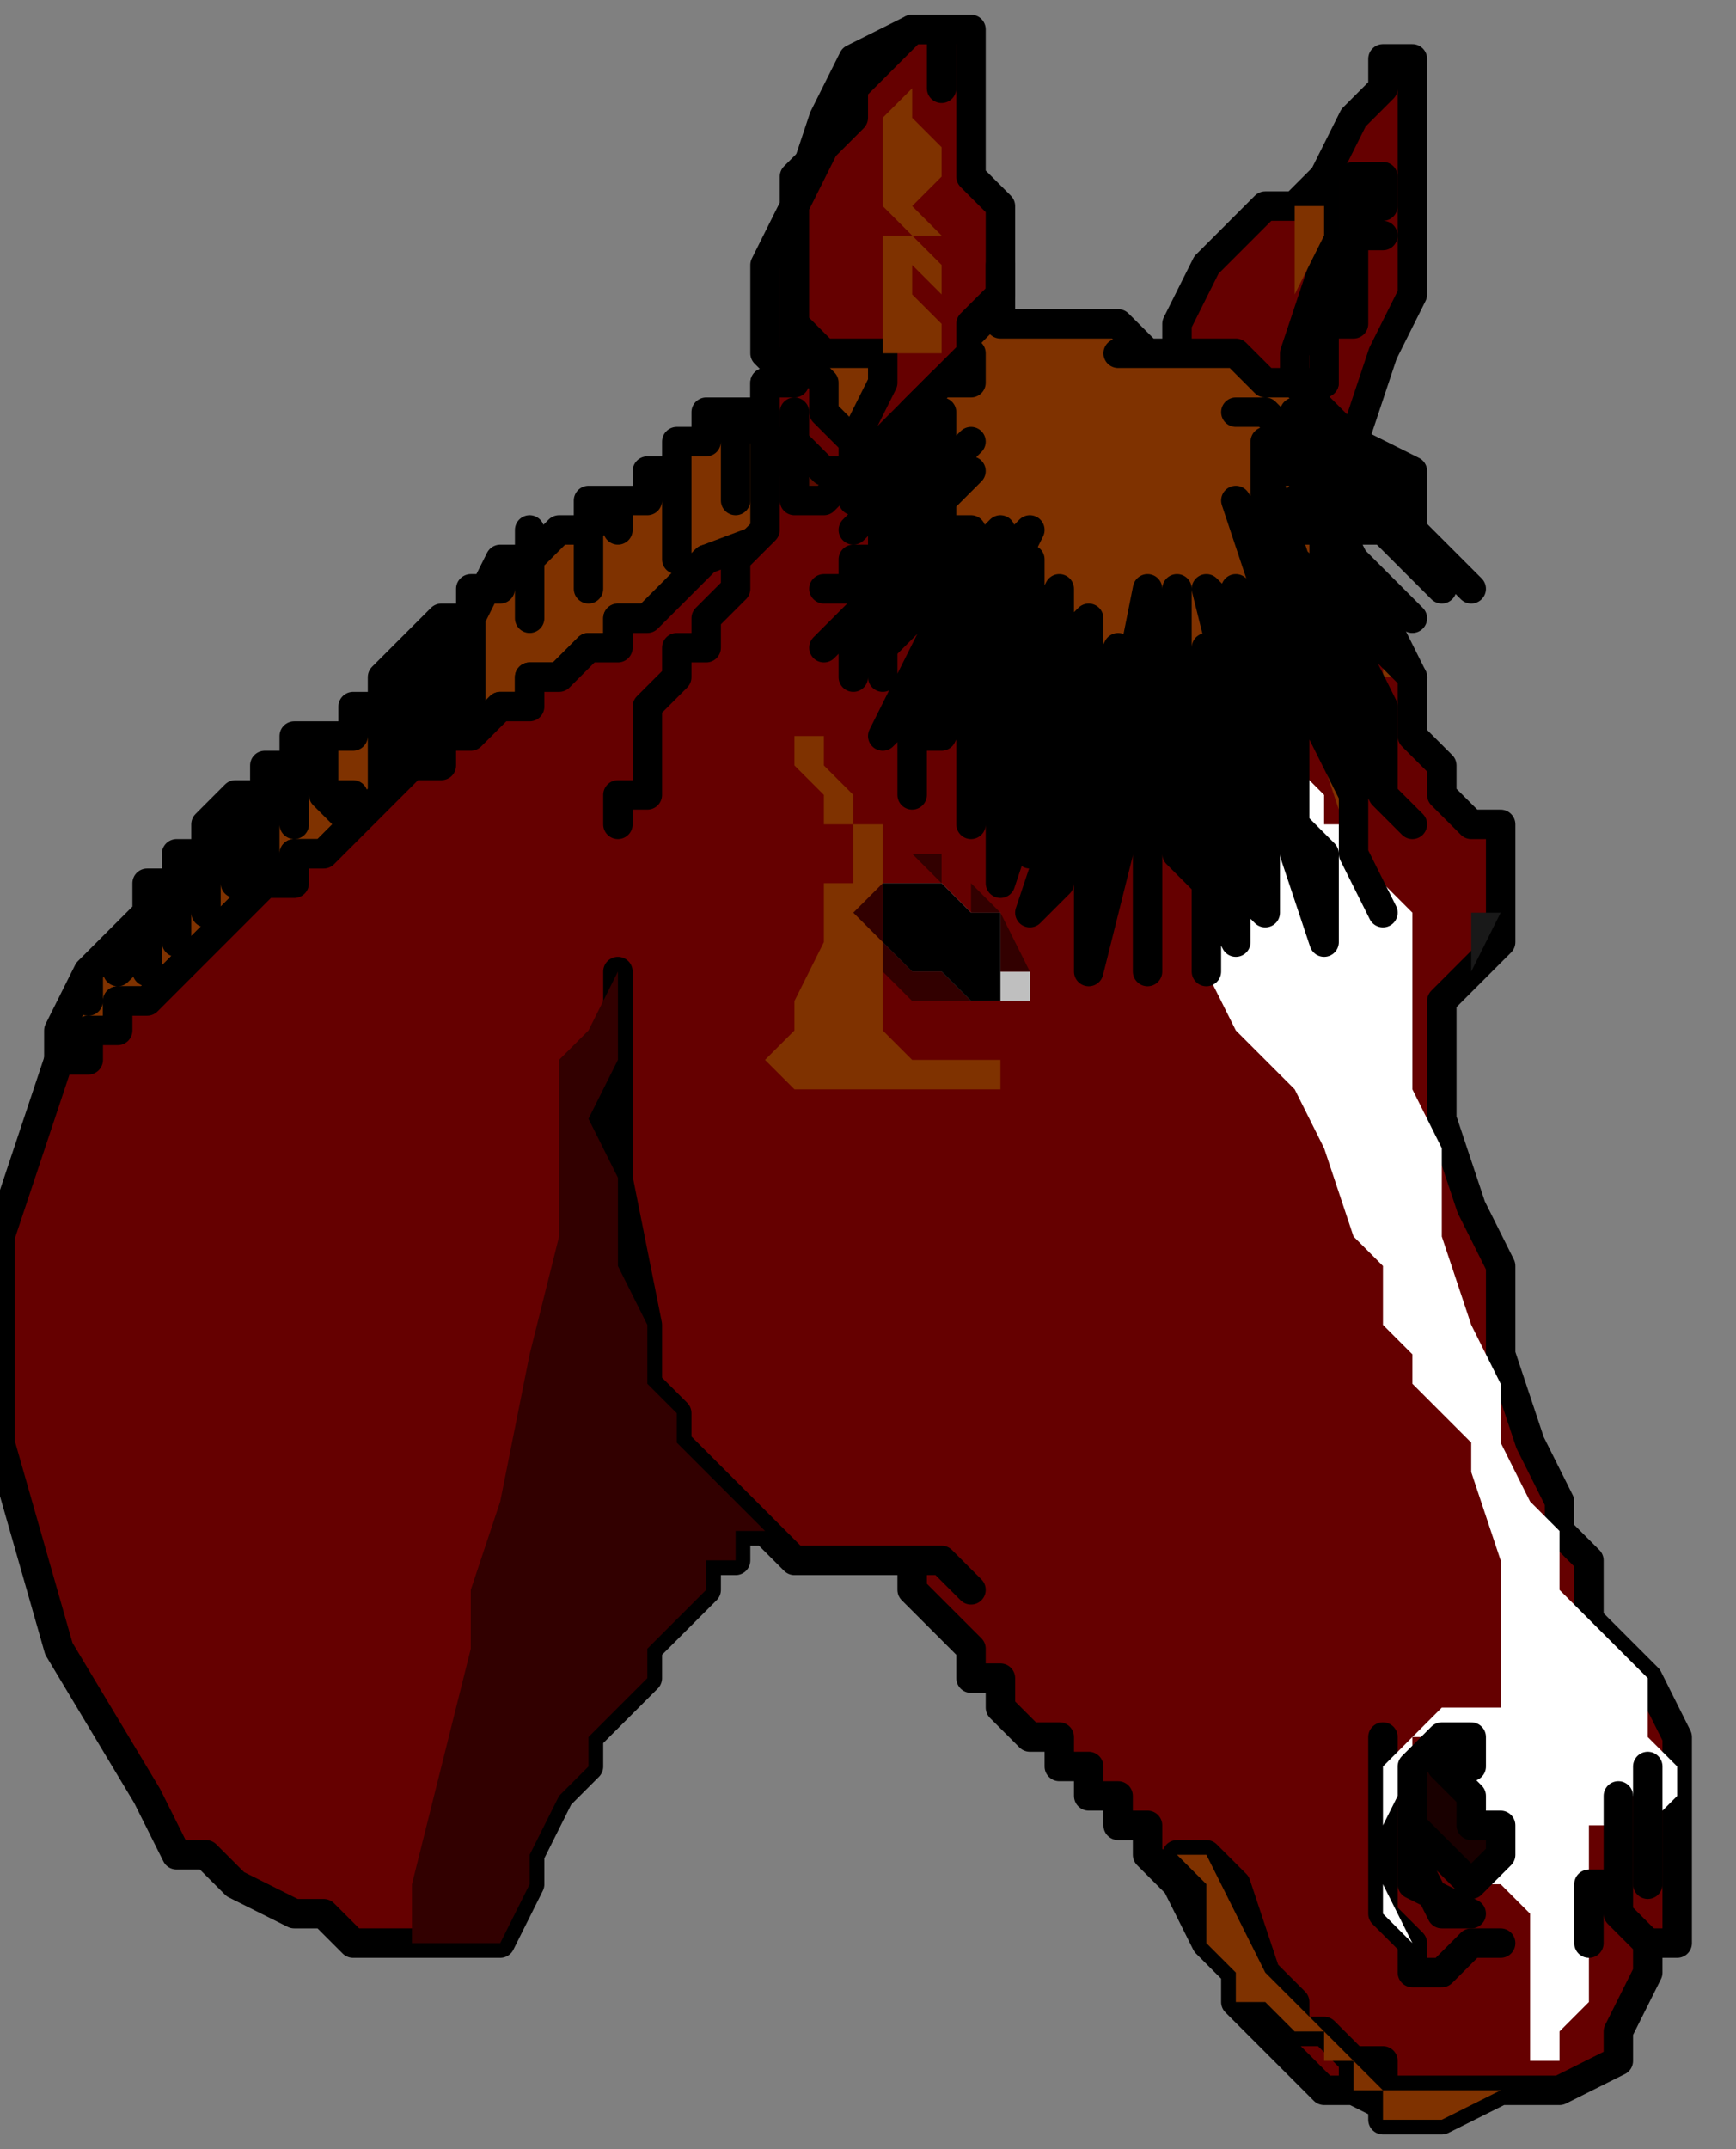
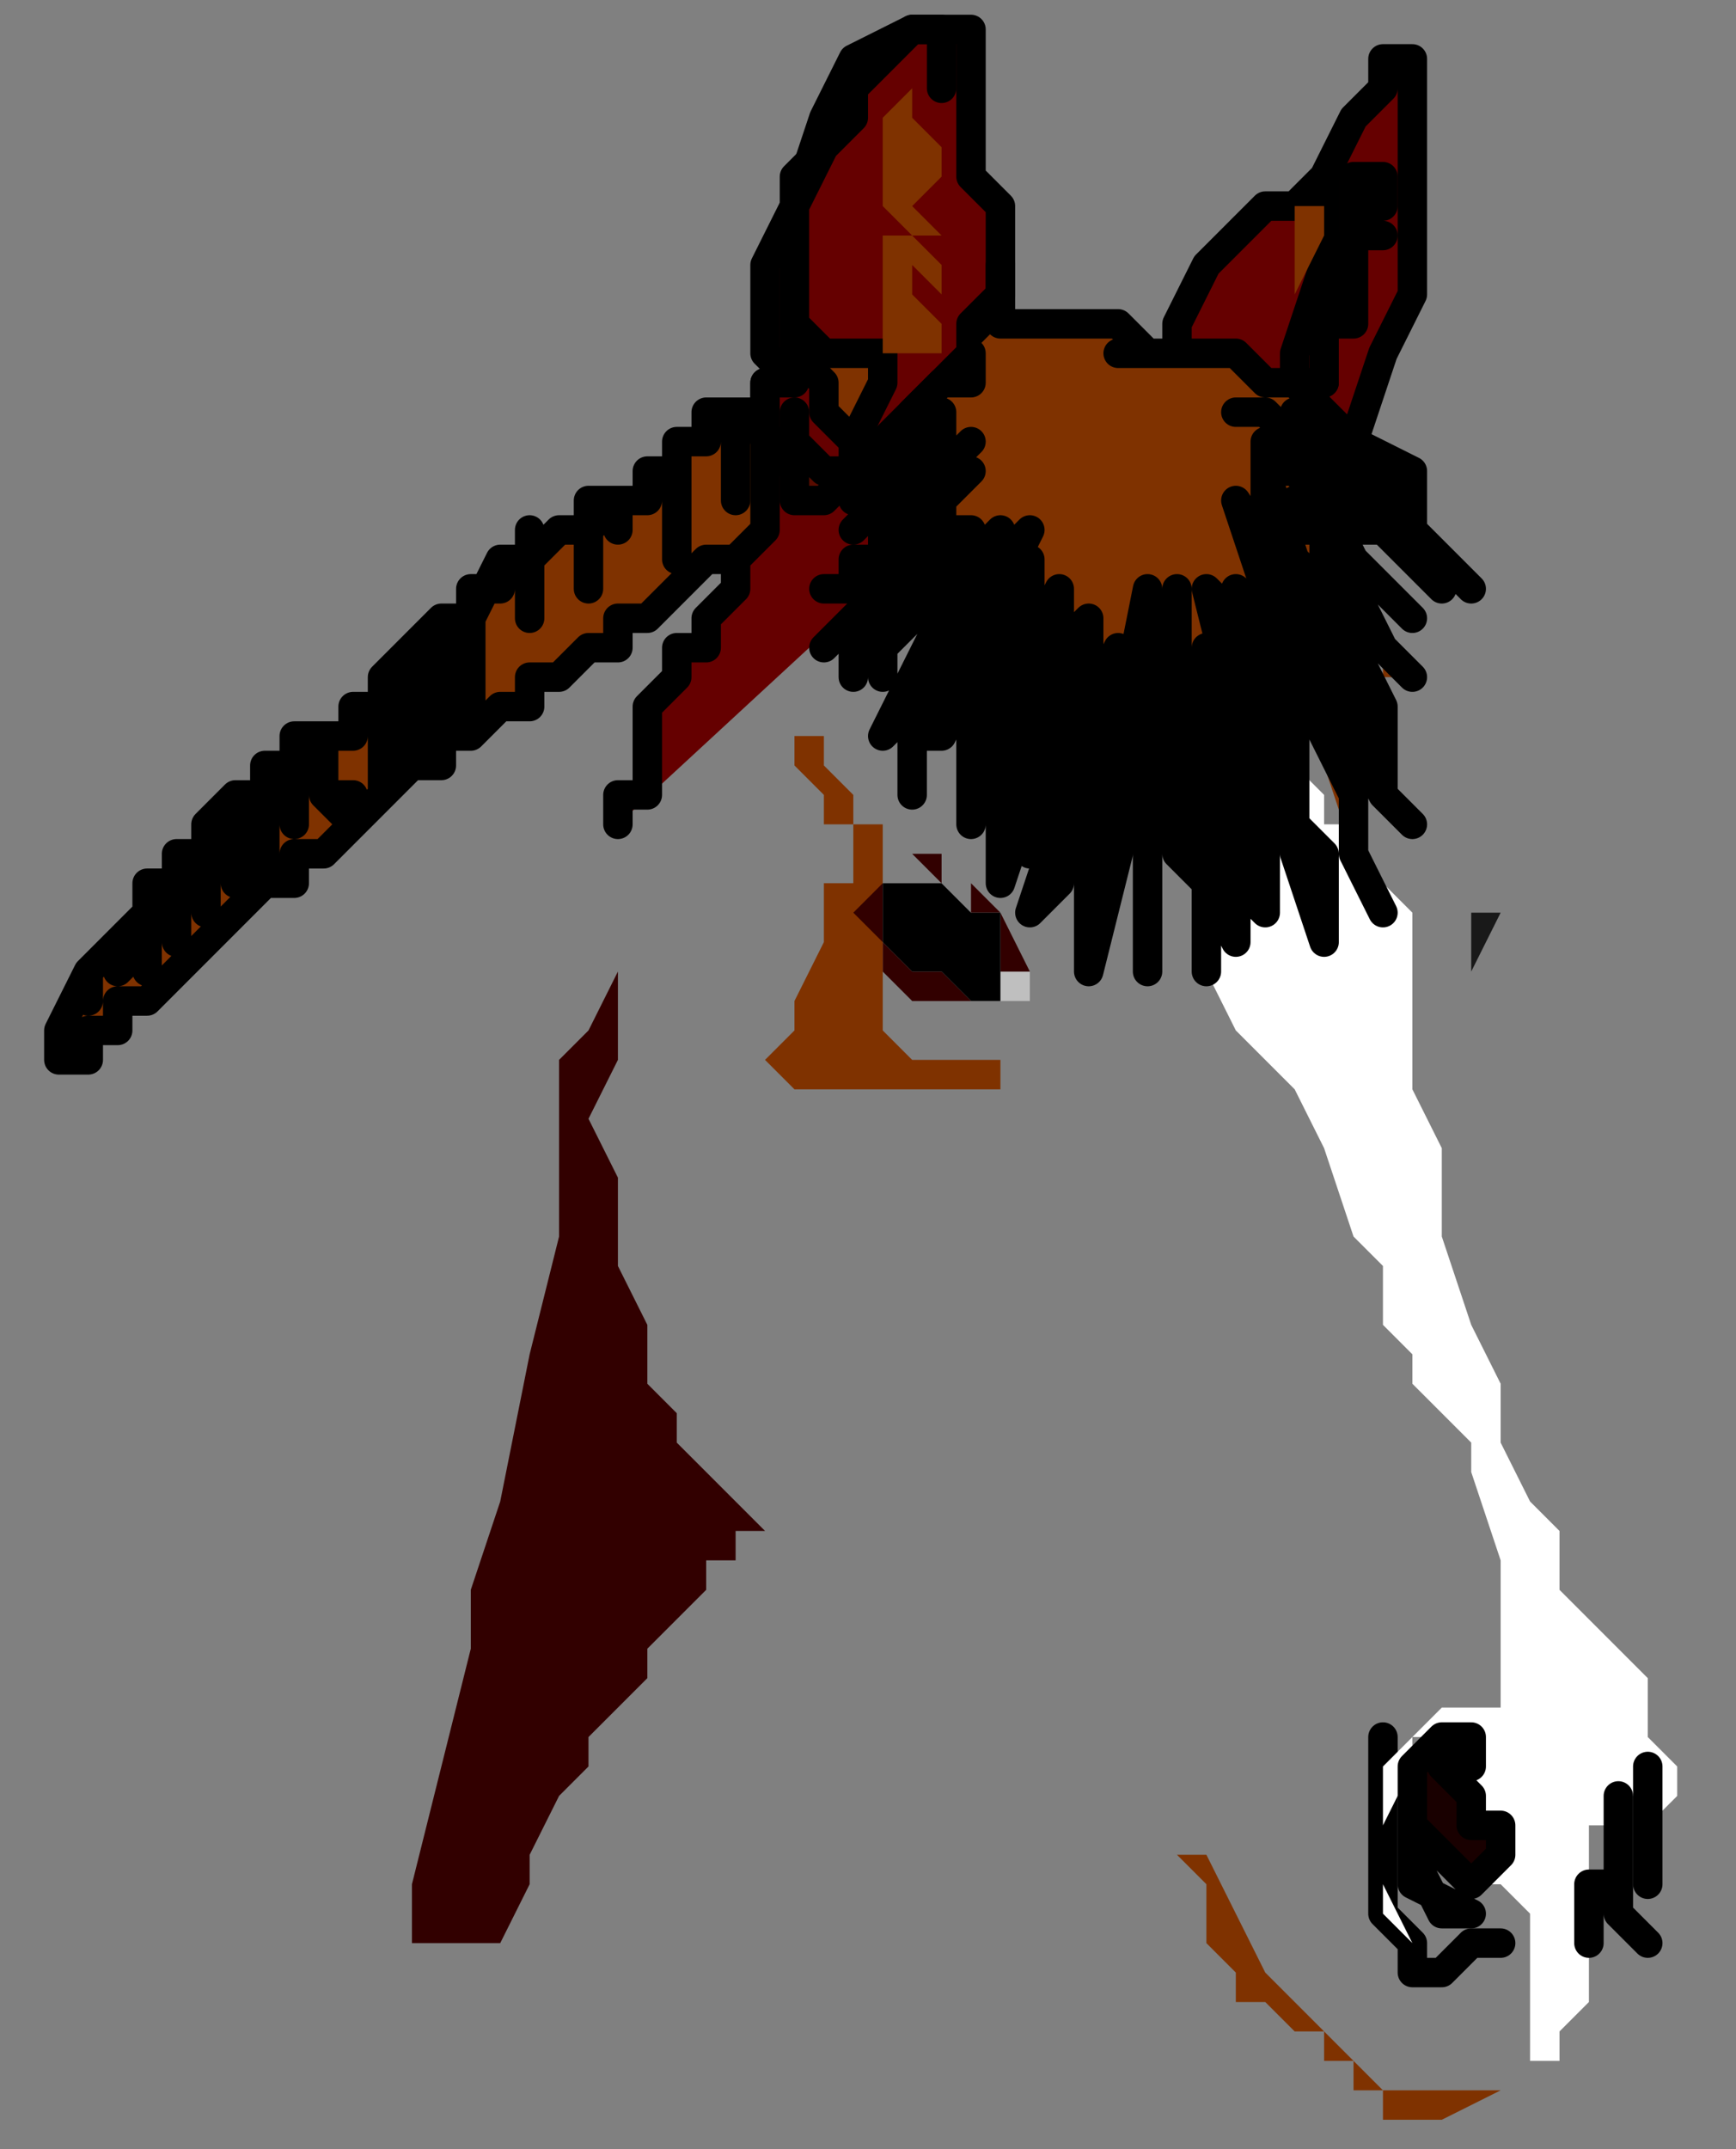
<svg xmlns="http://www.w3.org/2000/svg" xmlns:ns1="http://sodipodi.sourceforge.net/DTD/sodipodi-0.dtd" xmlns:ns2="http://www.inkscape.org/namespaces/inkscape" version="1.0" width="15.61mm" height="19.315mm" id="svg95" ns1:docname="HORSE004.WMF">
  <rect width="100%" height="100%" fill="#808080" stroke="none" />
  <ns1:namedview pagecolor="#ffffff" bordercolor="#666666" borderopacity="1" objecttolerance="10" gridtolerance="10" guidetolerance="10" ns2:pageopacity="0" ns2:pageshadow="2" ns2:window-width="640" ns2:window-height="480" id="namedview97" />
  <defs id="defs3">
    <pattern id="WMFhbasepattern" patternUnits="userSpaceOnUse" width="6" height="6" x="0" y="0" />
  </defs>
  <path style="fill:none;stroke:none;" d="  M 0,0   L 58,0   L 58,72   L 0,72   z " id="path5" />
  <path style="fill:#7f3200;fill-rule:evenodd;fill-opacity:1;stroke:#000000;stroke-width:1px;stroke-linecap:round;stroke-linejoin:round;stroke-miterlimit:4;stroke-dasharray:none;stroke-opacity:1;" d="  M 28,17   L 27,18   L 25,19   L 24,19   L 24,19   L 23,20   L 23,20   L 22,21   L 21,21   L 21,22   L 20,22   L 19,23   L 18,23   L 18,24   L 17,24   L 16,25   L 15,25   L 15,26   L 14,26   L 13,27   L 12,28   L 12,28   L 11,29   L 10,29   L 10,30   L 9,30   L 8,31   L 8,31   L 7,32   L 7,32   L 6,33   L 6,33   L 5,34   L 5,34   L 4,34   L 4,35   L 3,35   L 3,35   L 3,36   L 2,36   L 2,36   L 2,36   L 2,36   L 2,36   L 2,35   L 3,33   L 4,32   L 4,32   L 3,33   L 3,33   L 3,34   L 3,34   L 3,33   L 3,33   L 4,32   L 4,32   L 4,32   L 4,32   L 5,31   L 5,31   L 5,32   L 4,32   L 4,33   L 4,33   L 5,32   L 5,32   L 5,31   L 5,31   L 5,31   L 5,31   L 6,30   L 6,30   L 6,30   L 5,30   L 5,31   L 5,31   L 5,31   L 5,31   L 5,32   L 5,32   L 5,32   L 5,33   L 5,33   L 5,33   L 5,33   L 5,32   L 5,31   L 5,31   L 5,31   L 6,30   L 6,30   L 6,30   L 6,31   L 6,31   L 6,32   L 6,32   L 6,32   L 6,31   L 6,30   L 6,30   L 6,29   L 6,29   L 7,29   L 7,29   L 7,29   L 7,29   L 7,29   L 7,29   L 7,29   L 7,30   L 7,30   L 7,30   L 7,30   L 7,31   L 7,31   L 7,31   L 7,30   L 7,28   L 8,27   L 8,27   L 8,28   L 8,28   L 8,28   L 8,28   L 8,29   L 8,29   L 8,30   L 8,30   L 8,30   L 8,29   L 8,29   L 8,29   L 8,29   L 8,28   L 8,28   L 8,28   L 8,28   L 8,27   L 9,27   L 9,27   L 9,27   L 9,27   L 9,26   L 9,26   L 9,27   L 9,27   L 9,28   L 9,28   L 9,28   L 9,29   L 9,30   L 9,30   L 9,29   L 9,28   L 9,28   L 9,28   L 9,27   L 9,27   L 9,26   L 9,26   L 10,26   L 10,26   L 10,26   L 10,26   L 10,25   L 10,25   L 11,25   L 11,25   L 10,26   L 10,27   L 10,28   L 10,28   L 10,28   L 10,27   L 10,26   L 10,26   L 10,26   L 11,25   L 12,25   L 12,25   L 11,25   L 11,26   L 11,27   L 11,27   L 11,27   L 12,27   L 12,28   L 12,28   L 11,27   L 11,25   L 12,25   L 12,25   L 12,24   L 13,24   L 13,24   L 13,24   L 13,25   L 13,26   L 13,27   L 13,27   L 13,26   L 13,26   L 13,26   L 13,26   L 13,25   L 13,24   L 13,23   L 13,23   L 13,23   L 13,23   L 13,23   L 13,23   L 14,22   L 14,22   L 14,22   L 14,22   L 14,22   L 14,23   L 14,23   L 14,23   L 14,24   L 14,25   L 14,26   L 14,26   L 14,25   L 14,25   L 14,25   L 14,25   L 14,24   L 14,23   L 14,23   L 14,23   L 14,23   L 14,22   L 14,22   L 14,22   L 14,22   L 15,21   L 15,21   L 15,21   L 15,21   L 15,22   L 15,22   L 15,22   L 15,23   L 15,24   L 15,25   L 15,25   L 15,24   L 15,24   L 15,23   L 15,23   L 15,23   L 15,22   L 15,21   L 15,21   L 15,21   L 16,21   L 16,20   L 16,20   L 16,22   L 16,23   L 16,25   L 16,25   L 16,24   L 16,23   L 16,23   L 16,23   L 16,22   L 16,22   L 16,21   L 16,21   L 16,21   L 16,20   L 16,20   L 16,20   L 16,20   L 17,20   L 17,19   L 17,19   L 16,21   L 16,22   L 16,24   L 16,24   L 16,23   L 16,22   L 16,21   L 16,21   L 16,21   L 16,20   L 17,20   L 17,20   L 17,20   L 17,19   L 17,19   L 17,19   L 18,19   L 18,19   L 18,18   L 18,18   L 18,19   L 18,20   L 18,21   L 18,21   L 18,20   L 18,19   L 19,18   L 19,18   L 19,18   L 20,18   L 20,18   L 20,18   L 20,18   L 20,18   L 20,19   L 20,19   L 20,18   L 20,18   L 20,18   L 20,18   L 20,17   L 20,17   L 21,17   L 21,17   L 20,18   L 20,19   L 20,20   L 20,20   L 20,19   L 20,18   L 21,17   L 21,17   L 21,17   L 21,17   L 22,17   L 22,17   L 21,17   L 21,17   L 21,17   L 21,17   L 21,18   L 21,18   L 21,18   L 21,18   L 21,18   L 21,18   L 21,18   L 21,18   L 21,17   L 21,17   L 22,17   L 22,17   L 22,16   L 23,16   L 23,15   L 23,15   L 23,17   L 23,18   L 23,19   L 23,19   L 23,18   L 23,17   L 23,15   L 23,15   L 24,15   L 24,15   L 24,15   L 24,15   L 24,14   L 25,14   L 25,14   L 25,14   L 25,15   L 25,16   L 25,17   L 25,17   L 25,16   L 25,15   L 25,14   L 25,14   L 25,14   L 26,14   L 26,14   L 26,14   L 26,14   L 26,15   L 26,15   L 26,15   L 26,15   L 26,14   L 26,14   L 26,14   L 26,13   L 27,13   L 28,13   L 28,13   L 28,15   L 28,16   L 28,17  z " id="path7" />
  <path style="fill:#650000;fill-rule:evenodd;fill-opacity:1;stroke:none;" d="  M 44,17   L 44,17   L 45,16   L 46,15   L 46,15   L 47,12   L 48,10   L 48,8   L 48,8   L 48,6   L 48,4   L 48,3   L 48,3   L 48,2   L 48,2   L 47,2   L 47,2   L 47,3   L 46,4   L 45,6   L 45,6   L 45,9   L 44,12   L 44,15   L 44,15   L 44,12   L 45,9   L 45,6   L 45,6   L 44,7   L 43,7   L 42,8   L 41,9   L 40,11   L 40,12   L 40,12   L 39,13   L 38,14   L 36,15  z " id="path9" />
  <path style="fill:none;stroke:#000000;stroke-width:1px;stroke-linecap:round;stroke-linejoin:round;stroke-miterlimit:4;stroke-dasharray:none;stroke-opacity:1;" d="  M 44,17   L 44,17   L 45,16   L 46,15   L 46,15   L 47,12   L 48,10   L 48,8   L 48,8   L 48,6   L 48,4   L 48,3   L 48,3   L 48,2   L 48,2   L 47,2   L 47,2   L 47,3   L 46,4   L 45,6   L 45,6   L 45,9   L 44,12   L 44,15   L 44,15   L 44,12   L 45,9   L 45,6   L 45,6   L 44,7   L 43,7   L 42,8   L 41,9   L 40,11   L 40,12   L 40,12   L 39,13   L 38,14   L 36,15  " id="path11" />
-   <path style="fill:#650000;fill-rule:evenodd;fill-opacity:1;stroke:#000000;stroke-width:1px;stroke-linecap:round;stroke-linejoin:round;stroke-miterlimit:4;stroke-dasharray:none;stroke-opacity:1;" d="  M 17,66   L 18,64   L 18,63   L 19,61   L 20,60   L 20,59   L 21,58   L 22,57   L 22,56   L 23,55   L 24,54   L 24,53   L 25,53   L 25,52   L 26,52   L 26,52   L 25,51   L 24,50   L 23,49   L 23,48   L 22,47   L 22,45   L 22,45   L 21,43   L 21,40   L 20,38   L 21,36   L 21,34   L 21,33   L 21,33   L 21,36   L 21,40   L 22,45   L 22,45   L 22,47   L 23,48   L 23,49   L 24,50   L 25,51   L 26,52   L 27,53   L 28,53   L 29,53   L 30,53   L 31,53   L 31,53   L 32,53   L 33,54   L 33,54   L 33,54   L 33,54   L 32,53   L 31,53   L 31,53   L 31,54   L 32,55   L 33,56   L 33,57   L 34,57   L 34,58   L 35,59   L 36,59   L 36,60   L 37,60   L 37,61   L 38,61   L 38,62   L 39,62   L 39,62   L 39,63   L 40,64   L 41,66   L 42,67   L 42,67   L 42,68   L 43,69   L 44,70   L 44,70   L 45,71   L 46,71   L 48,72   L 48,72   L 49,72   L 50,71   L 51,71   L 51,71   L 51,71   L 49,72   L 48,72   L 48,72   L 48,72   L 47,72   L 47,72   L 47,72   L 47,72   L 47,72   L 47,71   L 47,71   L 47,71   L 46,71   L 46,70   L 46,70   L 45,69   L 44,69   L 44,69   L 44,69   L 43,68   L 43,68   L 42,67   L 42,67   L 41,66   L 41,64   L 40,63   L 40,63   L 41,63   L 42,64   L 43,67   L 43,67   L 43,67   L 44,68   L 44,69   L 45,69   L 46,70   L 47,70   L 47,71   L 48,71   L 48,71   L 49,71   L 51,71   L 52,71   L 52,71   L 53,71   L 55,70   L 55,69   L 55,69   L 56,67   L 56,67   L 56,66   L 56,66   L 57,66   L 57,65   L 57,64   L 57,64   L 57,63   L 57,62   L 57,61   L 57,61   L 57,60   L 57,59   L 56,57   L 56,57   L 55,56   L 54,55   L 54,54   L 54,54   L 54,53   L 53,52   L 53,51   L 53,51   L 52,49   L 51,46   L 51,43   L 51,43   L 50,41   L 49,38   L 49,36   L 49,36   L 49,34   L 50,33   L 51,32   L 51,32   L 51,31   L 51,30   L 51,29   L 51,29   L 51,28   L 50,28   L 49,27   L 49,26   L 48,25   L 48,25   L 48,24   L 48,23   L 47,21   L 46,19   L 44,18   L 43,16   L 41,15   L 41,15   L 37,15   L 32,16   L 24,19   L 24,19   L 23,20   L 23,20   L 22,21   L 21,21   L 21,22   L 20,22   L 19,23   L 18,23   L 18,24   L 17,24   L 16,25   L 15,25   L 15,26   L 14,26   L 13,27   L 12,28   L 12,28   L 11,29   L 10,29   L 10,30   L 9,30   L 8,31   L 8,31   L 7,32   L 7,32   L 6,33   L 6,33   L 5,34   L 5,34   L 4,34   L 4,35   L 3,35   L 3,35   L 3,36   L 2,36   L 2,36   L 2,36   L 2,36   L 2,36   L 0,42   L 0,49   L 2,56   L 5,61   L 5,61   L 6,63   L 7,63   L 8,64   L 10,65   L 11,65   L 12,66   L 13,66   L 14,66   L 15,66   L 15,66   L 16,66   L 17,66   L 17,66   L 17,66  z " id="path13" />
  <path style="fill:#7f3200;fill-rule:evenodd;fill-opacity:1;stroke:none;" d="  M 51,71   L 50,71   L 48,71   L 48,71   L 48,71   L 47,71   L 46,70   L 45,70   L 45,69   L 44,68   L 43,67   L 43,67   L 43,67   L 42,65   L 41,63   L 41,63   L 40,63   L 40,63   L 41,64   L 41,66   L 42,67   L 42,67   L 42,68   L 43,68   L 44,69   L 44,69   L 44,69   L 45,69   L 46,70   L 46,70   L 46,71   L 47,71   L 47,71   L 47,71   L 47,72   L 47,72   L 47,72   L 47,72   L 47,72   L 48,72   L 48,72   L 48,72   L 49,72   L 51,71   L 51,71   L 51,71   L 51,71  z " id="path15" />
  <path style="fill:none;stroke:#000000;stroke-width:1px;stroke-linecap:round;stroke-linejoin:round;stroke-miterlimit:4;stroke-dasharray:none;stroke-opacity:1;" d="  M 47,59   L 47,60   L 47,63   L 47,64   L 47,64   L 47,65   L 48,66   L 48,67   L 48,67   L 49,67   L 50,66   L 51,66  " id="path17" />
  <path style="fill:#650000;fill-rule:evenodd;fill-opacity:1;stroke:none;" d="  M 21,28   L 21,27   L 22,27   L 22,26   L 22,26   L 22,26   L 22,24   L 23,23   L 23,23   L 23,22   L 24,22   L 24,21   L 24,21   L 25,20   L 25,19   L 26,18   L 26,18   L 26,17   L 26,16   L 26,15   L 26,15   L 26,14   L 26,13   L 27,13   L 27,13   L 26,12   L 26,11   L 26,9   L 26,9   L 27,7   L 28,4   L 29,2   L 29,2   L 31,1   L 32,1   L 32,1   L 32,1   L 33,1   L 33,2   L 33,3   L 33,3   L 33,4   L 33,5   L 33,6   L 33,6   L 34,7   L 34,8   L 34,10   L 34,10   L 34,11   L 33,12   L 33,13   L 33,13   L 33,14   L 33,14   L 33,15   L 33,15   L 33,15   L 34,16   L 34,16  z " id="path19" />
  <path style="fill:none;stroke:#000000;stroke-width:1px;stroke-linecap:round;stroke-linejoin:round;stroke-miterlimit:4;stroke-dasharray:none;stroke-opacity:1;" d="  M 21,28   L 21,27   L 22,27   L 22,26   L 22,26   L 22,26   L 22,24   L 23,23   L 23,23   L 23,22   L 24,22   L 24,21   L 24,21   L 25,20   L 25,19   L 26,18   L 26,18   L 26,17   L 26,16   L 26,15   L 26,15   L 26,14   L 26,13   L 27,13   L 27,13   L 26,12   L 26,11   L 26,9   L 26,9   L 27,7   L 28,4   L 29,2   L 29,2   L 31,1   L 32,1   L 32,1   L 32,1   L 33,1   L 33,2   L 33,3   L 33,3   L 33,4   L 33,5   L 33,6   L 33,6   L 34,7   L 34,8   L 34,10   L 34,10   L 34,11   L 33,12   L 33,13   L 33,13   L 33,14   L 33,14   L 33,15   L 33,15   L 33,15   L 34,16   L 34,16  " id="path21" />
  <path style="fill:#590c00;fill-rule:evenodd;fill-opacity:1;stroke:#000000;stroke-width:1px;stroke-linecap:round;stroke-linejoin:round;stroke-miterlimit:4;stroke-dasharray:none;stroke-opacity:1;" d="  M 34,9   L 34,10   L 33,11   L 33,12   L 33,12   L 33,12   L 32,13   L 31,14   L 30,15   L 30,15   L 29,16   L 29,16   L 29,16   L 29,16   L 28,16   L 28,16   L 28,16   L 28,16   L 28,16   L 28,16   L 28,16   L 27,15   L 27,14   L 27,14   L 27,14   L 27,14   L 27,15   L 27,15   L 26,15   L 27,16   L 27,17   L 27,17   L 28,17   L 29,16   L 29,16   L 29,16   L 30,15   L 31,14   L 32,13   L 33,12   L 33,12   L 33,11   L 34,10   L 34,9  z " id="path23" />
  <path style="fill:#7f3200;fill-rule:evenodd;fill-opacity:1;stroke:#000000;stroke-width:1px;stroke-linecap:round;stroke-linejoin:round;stroke-miterlimit:4;stroke-dasharray:none;stroke-opacity:1;" d="  M 32,3   L 32,2   L 32,1   L 32,1   L 32,1   L 31,1   L 30,2   L 29,3   L 29,3   L 29,4   L 28,5   L 27,7   L 27,8   L 27,8   L 27,8   L 27,9   L 27,10   L 27,10   L 27,11   L 27,11   L 27,11   L 27,11   L 27,11   L 28,12   L 29,12   L 29,12   L 29,12   L 30,12   L 30,12   L 30,12   L 30,13   L 29,15   L 29,15   L 29,15   L 29,16   L 29,15   L 29,15   L 29,15   L 28,14   L 28,13   L 27,12   L 27,12   L 27,11   L 27,9   L 27,8   L 27,8   L 27,6   L 28,5   L 29,3   L 29,3   L 30,2   L 31,1   L 32,1   L 32,1   L 32,1   L 32,2   L 32,3  z " id="path25" />
  <path style="fill:#7f3200;fill-rule:evenodd;fill-opacity:1;stroke:none;" d="  M 30,13   L 30,12   L 30,12   L 31,12   L 31,12   L 31,12   L 32,12   L 32,11   L 32,11   L 32,11   L 31,10   L 31,10   L 31,10   L 31,10   L 31,10   L 32,11   L 32,11   L 31,10   L 31,10   L 31,9   L 31,9   L 31,9   L 32,10   L 32,10   L 32,10   L 32,9   L 31,9   L 31,8   L 31,8   L 31,9   L 32,9   L 32,9   L 32,9   L 32,9   L 31,8   L 31,8   L 31,8   L 31,8   L 32,8   L 32,9   L 32,9   L 32,8   L 32,8   L 31,7   L 31,7   L 31,7   L 32,6   L 32,6   L 32,6   L 32,5   L 31,4   L 31,3   L 31,3   L 30,4   L 30,6   L 30,7   L 30,7   L 30,7   L 30,7   L 31,8   L 31,8   L 30,8   L 30,8   L 30,9   L 30,9   L 30,9   L 30,9   L 30,9   L 30,9   L 30,9   L 30,9   L 30,9   L 30,9   L 30,9   L 30,9   L 30,9   L 30,9   L 30,9   L 30,9   L 30,9   L 30,9   L 30,9   L 30,9   L 30,9   L 30,9   L 30,9   L 30,9   L 30,9   L 30,9   L 30,9   L 30,9   L 30,9   L 30,9   L 30,9   L 30,9   L 30,9   L 30,9   L 30,9   L 30,9   L 30,10   L 30,10   L 30,10   L 30,10   L 30,9   L 30,9   L 30,10   L 30,10   L 30,10   L 30,10   L 30,10   L 30,10   L 30,10   L 30,10   L 30,11   L 30,11   L 30,12   L 30,12   L 30,12   L 30,12   L 30,13  z " id="path27" />
  <path style="fill:#191919;fill-rule:evenodd;fill-opacity:1;stroke:none;" d="  M 51,31   L 51,30   L 51,30   L 51,30   L 51,30   L 51,30   L 51,30   L 51,31   L 51,31   L 50,31   L 50,32   L 50,33   L 50,33   L 50,33   L 50,34   L 50,34   L 50,34   L 50,33   L 51,31   L 51,31  z " id="path29" />
  <path style="fill:#bfbfbf;fill-rule:evenodd;fill-opacity:1;stroke:none;" d="  M 35,34   L 35,33   L 34,33   L 34,32   L 34,32   L 34,31   L 33,31   L 32,30   L 32,30   L 31,30   L 30,30   L 30,30   L 30,30   L 30,31   L 30,31   L 30,32   L 30,32   L 31,33   L 32,33   L 33,34   L 33,34   L 33,34   L 34,34   L 35,34   L 35,34   L 35,34   L 35,34   L 35,34  z " id="path31" />
  <path style="fill:#320000;fill-rule:evenodd;fill-opacity:1;stroke:none;" d="  M 36,35   L 36,34   L 35,34   L 35,34   L 35,34   L 35,33   L 34,33   L 34,32   L 34,32   L 34,31   L 33,31   L 32,30   L 32,30   L 31,30   L 30,30   L 30,30   L 30,30   L 30,31   L 30,31   L 30,32   L 30,32   L 31,33   L 32,33   L 33,34   L 33,34   L 34,34   L 34,34   L 35,34   L 35,34   L 35,34   L 36,34   L 36,35   L 36,35   L 36,34   L 35,34   L 35,34   L 35,34   L 34,34   L 33,34   L 32,34   L 32,34   L 31,34   L 30,33   L 30,32   L 30,32   L 29,32   L 29,31   L 29,30   L 29,30   L 30,30   L 30,30   L 31,30   L 31,30   L 31,30   L 32,30   L 33,31   L 33,31   L 33,31   L 33,31   L 33,31   L 33,31   L 33,31   L 33,31   L 33,31   L 33,31   L 33,30   L 33,30   L 33,30   L 33,30   L 32,30   L 32,30   L 31,29   L 31,29   L 30,29   L 30,30   L 30,30   L 30,30   L 30,29   L 31,29   L 31,29   L 31,29   L 32,29   L 32,30   L 33,30   L 33,30   L 33,30   L 33,30   L 34,31   L 34,31   L 34,31   L 35,33   L 35,33   L 35,33   L 35,34   L 35,34   L 35,34   L 35,34   L 36,34   L 36,34   L 36,35  z " id="path33" />
  <path style="fill:#000000;fill-rule:evenodd;fill-opacity:1;stroke:none;" d="  M 33,34   L 33,34   L 33,34   L 33,34   L 33,34   L 32,33   L 31,33   L 30,32   L 30,32   L 30,31   L 30,31   L 30,30   L 30,30   L 30,30   L 31,30   L 32,30   L 32,30   L 33,31   L 34,31   L 34,32   L 34,32   L 34,32   L 34,33   L 34,34   L 34,34   L 33,34   L 33,34   L 33,34   L 33,34   L 33,34  z " id="path35" />
  <path style="fill:#320000;fill-rule:evenodd;fill-opacity:1;stroke:none;" d="  M 14,66   L 16,66   L 17,66   L 17,66   L 17,66   L 18,64   L 18,63   L 19,61   L 20,60   L 20,59   L 21,58   L 22,57   L 22,56   L 23,55   L 24,54   L 24,53   L 25,53   L 25,52   L 26,52   L 26,52   L 25,51   L 24,50   L 23,49   L 23,48   L 22,47   L 22,45   L 22,45   L 21,43   L 21,40   L 20,38   L 21,36   L 21,34   L 21,33   L 21,33   L 20,35   L 19,36   L 19,38   L 19,41   L 19,42   L 19,42   L 18,46   L 17,51   L 16,54   L 16,54   L 16,56   L 15,60   L 14,64   L 14,66  z " id="path37" />
  <path style="fill:#ffffff;fill-rule:evenodd;fill-opacity:1;stroke:none;" d="  M 51,47   L 50,45   L 49,42   L 49,39   L 49,39   L 48,37   L 48,36   L 48,34   L 48,34   L 48,33   L 48,32   L 48,31   L 48,31   L 47,30   L 46,28   L 45,28   L 45,28   L 45,27   L 44,26   L 43,26   L 43,26   L 43,25   L 43,26   L 42,26   L 42,26   L 42,27   L 42,28   L 42,29   L 42,29   L 42,29   L 41,30   L 41,30   L 41,30   L 41,31   L 41,32   L 41,33   L 41,33   L 41,33   L 42,35   L 43,36   L 43,36   L 44,37   L 45,39   L 46,42   L 46,42   L 46,42   L 47,43   L 47,45   L 48,46   L 48,47   L 49,48   L 50,49   L 50,50   L 50,50   L 51,53   L 51,56   L 51,57   L 51,57   L 51,58   L 50,58   L 49,58   L 49,58   L 48,59   L 47,60   L 47,61   L 47,63   L 47,63   L 47,65   L 48,66   L 49,67   L 49,67   L 48,66   L 47,64   L 47,62   L 47,62   L 48,60   L 48,59   L 49,59   L 49,59   L 49,60   L 49,61   L 50,62   L 50,62   L 50,63   L 50,63   L 50,64   L 50,64   L 51,64   L 51,64   L 51,64   L 51,64   L 52,65   L 52,66   L 52,66   L 52,66   L 52,68   L 52,70   L 52,70   L 52,70   L 53,70   L 53,69   L 54,68   L 54,68   L 54,67   L 54,65   L 54,63   L 54,63   L 54,62   L 55,62   L 55,62   L 55,62   L 55,61   L 56,61   L 56,62   L 56,62   L 57,61   L 57,62   L 57,62   L 57,62   L 57,62   L 57,61   L 57,61   L 57,61   L 57,60   L 56,59   L 56,58   L 56,58   L 56,57   L 55,56   L 54,55   L 53,54   L 53,52   L 53,52   L 52,51   L 51,49   L 51,47  z " id="path39" />
  <path style="fill:#7f3200;fill-rule:evenodd;fill-opacity:1;stroke:none;" d="  M 29,22   L 29,22   L 28,22   L 28,22   L 28,22   L 28,22   L 29,22   L 29,22   L 29,22   L 29,22  z " id="path41" />
  <path style="fill:#7f3200;fill-rule:evenodd;fill-opacity:1;stroke:none;" d="  M 29,22   L 29,22   L 29,23   L 29,23   L 29,23   L 29,23   L 29,22   L 30,22   L 30,22   L 29,22  z " id="path43" />
  <path style="fill:#7f3200;fill-rule:evenodd;fill-opacity:1;stroke:none;" d="  M 30,22   L 30,22   L 30,23   L 30,23   L 30,23   L 30,23   L 30,22   L 30,22   L 30,22   L 30,22  z " id="path45" />
-   <path style="fill:#7f3200;fill-rule:evenodd;fill-opacity:1;stroke:none;" d="  M 32,22   L 31,23   L 31,24   L 30,25   L 30,25   L 31,24   L 31,23   L 32,22   L 32,22   L 32,22  z " id="path47" />
  <path style="fill:#7f3200;fill-rule:evenodd;fill-opacity:1;stroke:none;" d="  M 33,22   L 32,23   L 32,23   L 32,24   L 32,24   L 31,25   L 31,26   L 31,27   L 31,27   L 31,26   L 31,25   L 32,25   L 32,25   L 32,24   L 33,23   L 33,22   L 33,22   L 33,22  z " id="path49" />
  <path style="fill:#7f3200;fill-rule:evenodd;fill-opacity:1;stroke:none;" d="  M 34,22   L 34,23   L 33,25   L 33,26   L 33,26   L 33,25   L 34,23   L 34,22   L 34,22   L 34,22  z " id="path51" />
  <path style="fill:#7f3200;fill-rule:evenodd;fill-opacity:1;stroke:none;" d="  M 35,22   L 34,23   L 34,24   L 34,25   L 34,25   L 33,26   L 33,27   L 33,28   L 33,28   L 33,27   L 34,26   L 34,26   L 34,26   L 34,24   L 35,23   L 35,22   L 35,22   L 35,22  z " id="path53" />
  <path style="fill:#7f3200;fill-rule:evenodd;fill-opacity:1;stroke:none;" d="  M 35,22   L 35,22   L 35,22   L 35,23   L 35,23   L 35,25   L 34,27   L 34,30   L 34,30   L 35,27   L 35,24   L 36,22   L 36,22   L 35,22  z " id="path55" />
  <path style="fill:#7f3200;fill-rule:evenodd;fill-opacity:1;stroke:none;" d="  M 36,22   L 36,22   L 36,23   L 36,23   L 36,23   L 36,25   L 35,27   L 35,29   L 35,29   L 35,27   L 36,26   L 36,24   L 36,24   L 37,23   L 37,23   L 37,22   L 37,22   L 36,22  z " id="path57" />
  <path style="fill:#7f3200;fill-rule:evenodd;fill-opacity:1;stroke:none;" d="  M 37,22   L 37,25   L 36,28   L 35,31   L 35,31   L 36,30   L 36,28   L 36,27   L 36,27   L 37,26   L 37,24   L 38,22   L 38,22   L 38,23   L 38,24   L 38,25   L 38,25   L 37,28   L 37,30   L 37,33   L 37,33   L 38,29   L 38,26   L 39,22   L 39,22   L 37,22  z " id="path59" />
  <path style="fill:#7f3200;fill-rule:evenodd;fill-opacity:1;stroke:none;" d="  M 39,22   L 39,22   L 39,23   L 39,23   L 39,23   L 39,26   L 39,29   L 39,33   L 39,33   L 39,29   L 40,25   L 40,22   L 40,22   L 39,22  z " id="path61" />
  <path style="fill:#7f3200;fill-rule:evenodd;fill-opacity:1;stroke:none;" d="  M 40,22   L 40,22   L 40,23   L 40,24   L 40,24   L 40,25   L 40,27   L 40,29   L 40,29   L 41,30   L 41,32   L 41,33   L 41,33   L 41,31   L 41,29   L 41,27   L 41,27   L 41,25   L 41,23   L 41,22   L 41,22   L 40,22  z " id="path63" />
-   <path style="fill:#7f3200;fill-rule:evenodd;fill-opacity:1;stroke:none;" d="  M 41,22   L 41,23   L 41,24   L 41,26   L 41,26   L 41,28   L 41,30   L 42,32   L 42,32   L 42,29   L 42,25   L 42,22   L 42,22   L 41,22  z " id="path65" />
  <path style="fill:#7f3200;fill-rule:evenodd;fill-opacity:1;stroke:none;" d="  M 42,22   L 42,22   L 42,23   L 42,23   L 42,23   L 42,24   L 42,26   L 42,28   L 42,28   L 42,29   L 42,30   L 43,31   L 43,31   L 43,29   L 43,27   L 43,25   L 43,25   L 43,24   L 42,23   L 42,22   L 42,22   L 42,22  z " id="path67" />
  <path style="fill:#7f3200;fill-rule:evenodd;fill-opacity:1;stroke:none;" d="  M 43,22   L 43,23   L 43,24   L 44,26   L 44,26   L 44,28   L 44,29   L 45,32   L 45,32   L 45,30   L 45,29   L 44,28   L 44,28   L 44,25   L 44,24   L 43,22   L 43,22   L 43,22  z " id="path69" />
  <path style="fill:#7f3200;fill-rule:evenodd;fill-opacity:1;stroke:none;" d="  M 44,22   L 44,24   L 45,26   L 46,29   L 47,31   L 47,31   L 46,28   L 45,25   L 44,22   L 44,22   L 44,22  z " id="path71" />
  <path style="fill:#7f3200;fill-rule:evenodd;fill-opacity:1;stroke:none;" d="  M 45,22   L 45,22   L 45,23   L 46,24   L 46,24   L 46,25   L 47,27   L 48,28   L 48,28   L 47,27   L 46,24   L 45,22   L 45,22   L 45,22  z " id="path73" />
  <path style="fill:#7f3200;fill-rule:evenodd;fill-opacity:1;stroke:none;" d="  M 46,22   L 46,23   L 47,24   L 47,25   L 47,25   L 47,25   L 47,24   L 47,24   L 47,24   L 47,23   L 46,22   L 46,22   L 46,22   L 46,22  z " id="path75" />
  <path style="fill:#7f3200;fill-rule:evenodd;fill-opacity:1;stroke:none;" d="  M 47,22   L 47,22   L 47,22   L 48,23   L 48,23   L 47,23   L 47,22   L 47,22   L 47,22   L 47,22  z " id="path77" />
  <path style="fill:#7f3200;fill-rule:evenodd;fill-opacity:1;stroke:none;" d="  M 47,22   L 47,21   L 46,20   L 45,19   L 45,19   L 45,18   L 44,18   L 44,17   L 44,17   L 45,18   L 46,19   L 47,20   L 48,21   L 48,21   L 46,19   L 45,17   L 44,16   L 44,16   L 43,16   L 43,15   L 43,15   L 43,15   L 44,16   L 45,17   L 46,18   L 47,18   L 48,19   L 49,20   L 49,20   L 48,19   L 47,18   L 46,17   L 45,16   L 43,15   L 43,15   L 45,16   L 46,16   L 47,17   L 48,18   L 49,19   L 50,20   L 50,20   L 49,19   L 48,18   L 48,17   L 47,17   L 46,16   L 45,15   L 44,15   L 43,14   L 42,14   L 42,14   L 43,14   L 44,15   L 45,15   L 45,15   L 46,16   L 47,16   L 48,17   L 48,17   L 48,16   L 46,15   L 45,15   L 44,14   L 44,14   L 45,14   L 45,14   L 46,15   L 46,15   L 45,14   L 45,14   L 44,13   L 44,13   L 44,13   L 43,13   L 43,13   L 43,13   L 44,13   L 44,13   L 45,13   L 45,13   L 43,13   L 42,12   L 41,12   L 41,12   L 42,12   L 42,12   L 42,12   L 42,12   L 41,12   L 40,12   L 39,12   L 39,12   L 39,12   L 40,12   L 40,12   L 40,12   L 39,12   L 39,12   L 38,12   L 38,12   L 38,12   L 39,12   L 39,12   L 39,12   L 38,11   L 37,11   L 36,11   L 36,11   L 37,11   L 37,11   L 37,11   L 37,11   L 37,11   L 36,11   L 35,11   L 35,11   L 35,11   L 35,11   L 36,11   L 36,11   L 35,11   L 34,11   L 34,11   L 34,11   L 33,12   L 33,12   L 33,13   L 32,13   L 31,14   L 31,15   L 30,15   L 29,16   L 29,16   L 29,16   L 29,16   L 30,15   L 31,15   L 32,14   L 32,14   L 32,14   L 32,15   L 31,15   L 30,16   L 29,17   L 29,17   L 29,17   L 30,16   L 31,15   L 32,15   L 32,15   L 31,15   L 31,16   L 30,17   L 29,18   L 29,18   L 29,18   L 29,18   L 30,17   L 31,16   L 32,16   L 33,15   L 33,15   L 32,16   L 31,16   L 31,17   L 30,18   L 30,18   L 30,18   L 30,18   L 30,17   L 31,17   L 32,16   L 33,16   L 33,16   L 32,17   L 31,17   L 30,18   L 30,19   L 29,19   L 29,20   L 29,20   L 28,20   L 28,20   L 28,20   L 29,20   L 30,19   L 30,18   L 31,18   L 31,17   L 31,17   L 30,19   L 29,20   L 29,22   L 29,22   L 29,22   L 29,21   L 30,20   L 31,19   L 31,18   L 32,18   L 32,17   L 32,17   L 32,18   L 31,19   L 30,20   L 30,21   L 30,21   L 30,21   L 30,20   L 31,19   L 31,19   L 31,19   L 31,20   L 30,21   L 29,22   L 29,22   L 30,22   L 30,21   L 31,20   L 32,19   L 32,18   L 33,18   L 33,18   L 33,18   L 32,19   L 32,20   L 31,21   L 30,22   L 30,22   L 30,22   L 31,21   L 32,20   L 33,19   L 34,18   L 34,18   L 33,19   L 32,20   L 32,22   L 32,22   L 32,22   L 33,20   L 34,19   L 35,18   L 35,18   L 34,19   L 33,20   L 33,22   L 33,22   L 33,22   L 34,21   L 34,20   L 34,20   L 34,20   L 34,20   L 34,21   L 34,22   L 34,22   L 34,22   L 34,22   L 34,22   L 34,21   L 34,21   L 35,21   L 35,20   L 35,19   L 35,19   L 35,20   L 35,21   L 35,22   L 35,22   L 35,22   L 35,22   L 35,22   L 35,22   L 35,22   L 35,21   L 36,21   L 36,20   L 36,20   L 36,21   L 36,21   L 35,22   L 35,22   L 36,22   L 36,22   L 37,21   L 37,21   L 37,21   L 37,21   L 36,22   L 36,22   L 36,22   L 37,22   L 37,22   L 37,21   L 37,21   L 37,21   L 37,21   L 37,22   L 37,22   L 37,22   L 39,22   L 39,21   L 39,21   L 39,20   L 39,20   L 39,21   L 39,21   L 39,22   L 39,22   L 40,22   L 40,21   L 40,21   L 40,20   L 40,20   L 40,21   L 40,21   L 40,22   L 40,22   L 41,22   L 41,22   L 41,22   L 41,22   L 41,22   L 41,22   L 41,22   L 41,22   L 41,22   L 42,22   L 42,21   L 41,21   L 41,20   L 41,20   L 42,21   L 42,21   L 42,22   L 42,22   L 42,22   L 42,21   L 42,20   L 42,20   L 42,20   L 42,20   L 42,21   L 43,22   L 43,22   L 43,22   L 43,22   L 43,22   L 43,22   L 43,22   L 43,21   L 43,20   L 43,19   L 43,19   L 43,20   L 43,21   L 44,22   L 44,22   L 44,22   L 44,20   L 43,19   L 42,17   L 42,17   L 43,19   L 44,20   L 45,22   L 45,22   L 45,22   L 44,20   L 43,18   L 43,16   L 43,16   L 43,18   L 44,19   L 45,20   L 46,22   L 46,22   L 46,22   L 46,21   L 46,21   L 45,20   L 45,20   L 45,20   L 45,19   L 45,19   L 45,19   L 46,20   L 46,21   L 47,22   L 47,22   L 47,22  z " id="path79" />
  <path style="fill:none;stroke:#000000;stroke-width:1px;stroke-linecap:round;stroke-linejoin:round;stroke-miterlimit:4;stroke-dasharray:none;stroke-opacity:1;" d="  M 33,12   L 33,12   L 33,13   L 32,13   L 31,14   L 31,15   L 30,15   L 29,16   L 29,16   L 29,16   L 29,16   L 30,15   L 31,15   L 32,14   L 32,14   L 32,14   L 32,15   L 31,15   L 30,16   L 29,17   L 29,17   L 29,17   L 30,16   L 31,15   L 32,15   L 32,15   L 31,15   L 31,16   L 30,17   L 29,18   L 29,18   L 29,18   L 29,18   L 30,17   L 31,16   L 32,16   L 33,15   L 33,15   L 32,16   L 31,16   L 31,17   L 30,18   L 30,18   L 30,18   L 30,18   L 30,17   L 31,17   L 32,16   L 33,16   L 33,16   L 32,17   L 31,17   L 30,18   L 30,19   L 29,19   L 29,20   L 29,20   L 28,20   L 28,20   L 28,20   L 29,20   L 30,19   L 30,18   L 31,18   L 31,17   L 31,17   L 30,19   L 30,20   L 29,21   L 28,22   L 28,22   L 29,21   L 29,21   L 30,20   L 31,19   L 31,18   L 32,18   L 32,17   L 32,17   L 32,18   L 31,19   L 30,20   L 30,21   L 30,21   L 30,21   L 30,20   L 31,19   L 31,19   L 31,19   L 31,20   L 30,21   L 29,22   L 29,23   L 29,23   L 29,23   L 29,23   L 29,22   L 30,22   L 30,21   L 31,20   L 31,20   L 32,19   L 32,18   L 33,18   L 33,18   L 33,18   L 33,18   L 32,19   L 31,20   L 30,21   L 30,22   L 30,23   L 30,23   L 30,22   L 31,21   L 32,20   L 33,19   L 34,18   L 34,18   L 33,19   L 32,21   L 31,23   L 30,25   L 30,25   L 31,24   L 32,22   L 33,20   L 34,19   L 35,18   L 35,18   L 34,20   L 33,22   L 32,24   L 32,24   L 31,25   L 31,26   L 31,27   L 31,27   L 31,26   L 31,25   L 32,25   L 32,25   L 33,23   L 34,21   L 34,20   L 34,20   L 34,21   L 34,23   L 33,26   L 33,26   L 33,25   L 34,23   L 34,21   L 34,21   L 35,21   L 35,20   L 35,19   L 35,19   L 35,20   L 35,21   L 35,22   L 35,22   L 34,23   L 34,24   L 34,25   L 34,25   L 33,26   L 33,27   L 33,28   L 33,28   L 33,27   L 34,26   L 34,26   L 34,26   L 34,24   L 35,22   L 36,20   L 36,20   L 36,21   L 35,22   L 35,23   L 35,23   L 35,25   L 34,27   L 34,30   L 34,30   L 35,27   L 36,24   L 37,21   L 37,21   L 36,22   L 36,23   L 36,23   L 36,23   L 36,25   L 35,27   L 35,29   L 35,29   L 35,27   L 36,26   L 36,24   L 36,24   L 37,23   L 37,22   L 37,21   L 37,21   L 37,25   L 36,28   L 35,31   L 35,31   L 36,30   L 36,28   L 36,27   L 36,27   L 37,26   L 37,24   L 38,22   L 38,22   L 38,23   L 38,24   L 38,25   L 38,25   L 37,28   L 37,30   L 37,33   L 37,33   L 38,29   L 38,25   L 39,20   L 39,20   L 39,21   L 39,22   L 39,23   L 39,23   L 39,26   L 39,29   L 39,33   L 39,33   L 39,28   L 40,24   L 40,20   L 40,20   L 40,22   L 40,23   L 40,24   L 40,24   L 40,25   L 40,27   L 40,29   L 40,29   L 41,30   L 41,32   L 41,33   L 41,33   L 41,31   L 41,29   L 41,27   L 41,27   L 41,25   L 41,23   L 41,22   L 41,22   L 41,23   L 41,24   L 41,26   L 41,26   L 41,28   L 41,30   L 42,32   L 42,32   L 42,28   L 42,24   L 41,20   L 41,20   L 42,21   L 42,22   L 42,23   L 42,23   L 42,24   L 42,26   L 42,28   L 42,28   L 42,29   L 42,30   L 43,31   L 43,31   L 43,29   L 43,27   L 43,25   L 43,25   L 42,23   L 42,21   L 42,20   L 42,20   L 42,20   L 42,21   L 43,22   L 43,22   L 43,23   L 43,24   L 44,26   L 44,26   L 44,28   L 44,29   L 45,32   L 45,32   L 45,30   L 45,29   L 44,28   L 44,28   L 44,25   L 43,22   L 43,19   L 43,19   L 43,21   L 44,23   L 45,25   L 46,27   L 46,29   L 47,31   L 47,31   L 46,29   L 46,26   L 45,24   L 44,22   L 43,20   L 42,17   L 42,17   L 44,20   L 44,21   L 46,24   L 46,24   L 46,25   L 47,27   L 48,28   L 48,28   L 47,27   L 47,25   L 46,23   L 45,21   L 44,19   L 43,16   L 43,16   L 43,18   L 44,19   L 45,20   L 46,21   L 46,22   L 47,24   L 47,25   L 47,25   L 47,25   L 47,24   L 47,24   L 47,24   L 46,22   L 46,21   L 45,20   L 45,20   L 45,20   L 45,19   L 45,19   L 45,19   L 46,20   L 46,21   L 47,22   L 48,23   L 48,23   L 47,22   L 46,20   L 45,19   L 45,19   L 45,18   L 44,18   L 44,17   L 44,17   L 45,18   L 46,19   L 47,20   L 48,21   L 48,21   L 46,19   L 45,17   L 44,16   L 44,16   L 43,16   L 43,15   L 43,15   L 43,15   L 44,16   L 45,17   L 46,18   L 47,18   L 48,19   L 49,20   L 49,20   L 48,19   L 47,18   L 46,17   L 45,16   L 43,15   L 43,15   L 45,16   L 46,16   L 47,17   L 48,18   L 49,19   L 50,20   L 50,20   L 49,19   L 48,18   L 48,17   L 47,17   L 46,16   L 45,15   L 44,15   L 43,14   L 42,14   L 42,14   L 43,14   L 44,15   L 45,15   L 45,15   L 46,16   L 47,16   L 48,17   L 48,17   L 48,16   L 46,15   L 45,15   L 44,14   L 44,14   L 45,14   L 45,14   L 46,15   L 46,15   L 45,14   L 45,14   L 44,13   L 44,13   L 44,13   L 43,13   L 43,13   L 43,13   L 44,13   L 44,13   L 45,13   L 45,13   L 43,13   L 42,12   L 41,12   L 41,12   L 42,12   L 42,12   L 42,12   L 42,12   L 41,12   L 40,12   L 39,12   L 39,12   L 39,12   L 40,12   L 40,12   L 40,12   L 39,12   L 39,12   L 38,12   L 38,12   L 38,12   L 39,12   L 39,12   L 39,12   L 38,11   L 37,11   L 36,11   L 36,11   L 37,11   L 37,11   L 37,11   L 37,11   L 37,11   L 36,11   L 35,11   L 35,11   L 35,11   L 35,11   L 36,11   L 36,11   L 35,11   L 34,11   L 34,11  " id="path81" />
  <path style="fill:#190000;fill-rule:evenodd;fill-opacity:1;stroke:#000000;stroke-width:1px;stroke-linecap:round;stroke-linejoin:round;stroke-miterlimit:4;stroke-dasharray:none;stroke-opacity:1;" d="  M 48,60   L 48,62   L 48,64   L 50,65   L 50,65   L 49,65   L 48,63   L 48,62   L 48,60   L 48,60   L 48,62   L 49,63   L 50,64   L 50,64   L 50,64   L 50,64   L 50,64   L 50,64   L 50,64   L 50,64   L 50,64   L 50,64   L 50,64   L 51,63   L 51,63   L 51,63   L 51,62   L 50,62   L 50,61   L 50,61   L 49,60   L 49,60   L 49,60   L 49,60   L 49,59   L 49,59   L 49,59   L 49,59   L 49,60   L 49,60   L 50,60   L 50,60   L 50,60   L 50,60   L 50,59   L 50,59   L 49,59   L 49,59   L 48,60   L 48,60   L 48,60   L 48,60   L 48,60  z " id="path83" />
  <path style="fill:none;stroke:#000000;stroke-width:1px;stroke-linecap:round;stroke-linejoin:round;stroke-miterlimit:4;stroke-dasharray:none;stroke-opacity:1;" d="  M 56,64   L 56,64   L 56,63   L 56,62   L 56,62   L 56,61   L 56,61   L 56,60  " id="path85" />
  <path style="fill:none;stroke:#000000;stroke-width:1px;stroke-linecap:round;stroke-linejoin:round;stroke-miterlimit:4;stroke-dasharray:none;stroke-opacity:1;" d="  M 54,66   L 54,64   L 55,64   L 55,63   L 55,63   L 55,62   L 55,61   L 55,61   L 55,61   L 55,62   L 55,63   L 55,64   L 55,64   L 55,64   L 55,65   L 56,66  " id="path87" />
  <path style="fill:#7f3200;fill-rule:evenodd;fill-opacity:1;stroke:none;" d="  M 44,13   L 44,10   L 45,8   L 45,6   L 45,6   L 45,7   L 44,7   L 44,8   L 44,8   L 44,9   L 44,11   L 44,13  z " id="path89" />
  <path style="fill:#590c00;fill-rule:evenodd;fill-opacity:1;stroke:#000000;stroke-width:1px;stroke-linecap:round;stroke-linejoin:round;stroke-miterlimit:4;stroke-dasharray:none;stroke-opacity:1;" d="  M 45,13   L 45,13   L 45,12   L 45,11   L 45,11   L 45,11   L 46,11   L 46,11   L 46,11   L 46,11   L 46,11   L 45,11   L 45,11   L 45,11   L 45,11   L 46,11   L 46,11   L 46,11   L 46,10   L 46,10   L 46,10   L 46,10   L 46,10   L 46,10   L 46,10   L 46,10   L 46,10   L 46,10   L 46,10   L 46,10   L 46,10   L 46,10   L 46,10   L 46,10   L 46,10   L 46,10   L 46,10   L 46,10   L 46,10   L 46,9   L 46,9   L 46,9   L 46,9   L 46,9   L 46,9   L 46,9   L 46,9   L 46,9   L 46,9   L 46,9   L 46,9   L 46,9   L 46,9   L 46,9   L 46,9   L 46,9   L 46,9   L 46,9   L 46,9   L 46,9   L 46,9   L 46,8   L 46,8   L 47,8   L 47,8   L 46,8   L 46,8   L 46,8   L 46,8   L 46,8   L 46,7   L 46,7   L 46,7   L 46,7   L 46,7   L 46,7   L 46,7   L 46,7   L 46,7   L 47,6   L 47,6   L 47,7   L 46,7   L 46,7   L 46,7   L 46,6   L 47,6   L 47,6   L 47,6   L 46,7   L 46,8   L 45,10   L 45,10   L 45,11   L 45,12   L 45,13  z " id="path91" />
  <path style="fill:#7f3200;fill-rule:evenodd;fill-opacity:1;stroke:none;" d="  M 30,30   L 30,29   L 30,28   L 29,28   L 29,28   L 29,27   L 28,26   L 28,26   L 28,26   L 28,25   L 28,24   L 28,24   L 28,24   L 28,25   L 27,25   L 27,26   L 27,26   L 28,27   L 28,27   L 28,28   L 28,28   L 29,28   L 29,29   L 29,29   L 29,29   L 29,30   L 29,30   L 28,30   L 28,30   L 28,31   L 28,32   L 27,34   L 27,34   L 27,35   L 26,36   L 27,37   L 27,37   L 27,37   L 28,37   L 29,37   L 29,37   L 29,37   L 30,37   L 31,37   L 31,37   L 32,37   L 33,37   L 34,37   L 34,37   L 34,37   L 34,36   L 34,36   L 34,36   L 33,36   L 32,36   L 31,36   L 31,36   L 30,35   L 30,33   L 30,32   L 30,32   L 29,31   L 29,31   L 30,30  z " id="path93" />
</svg>